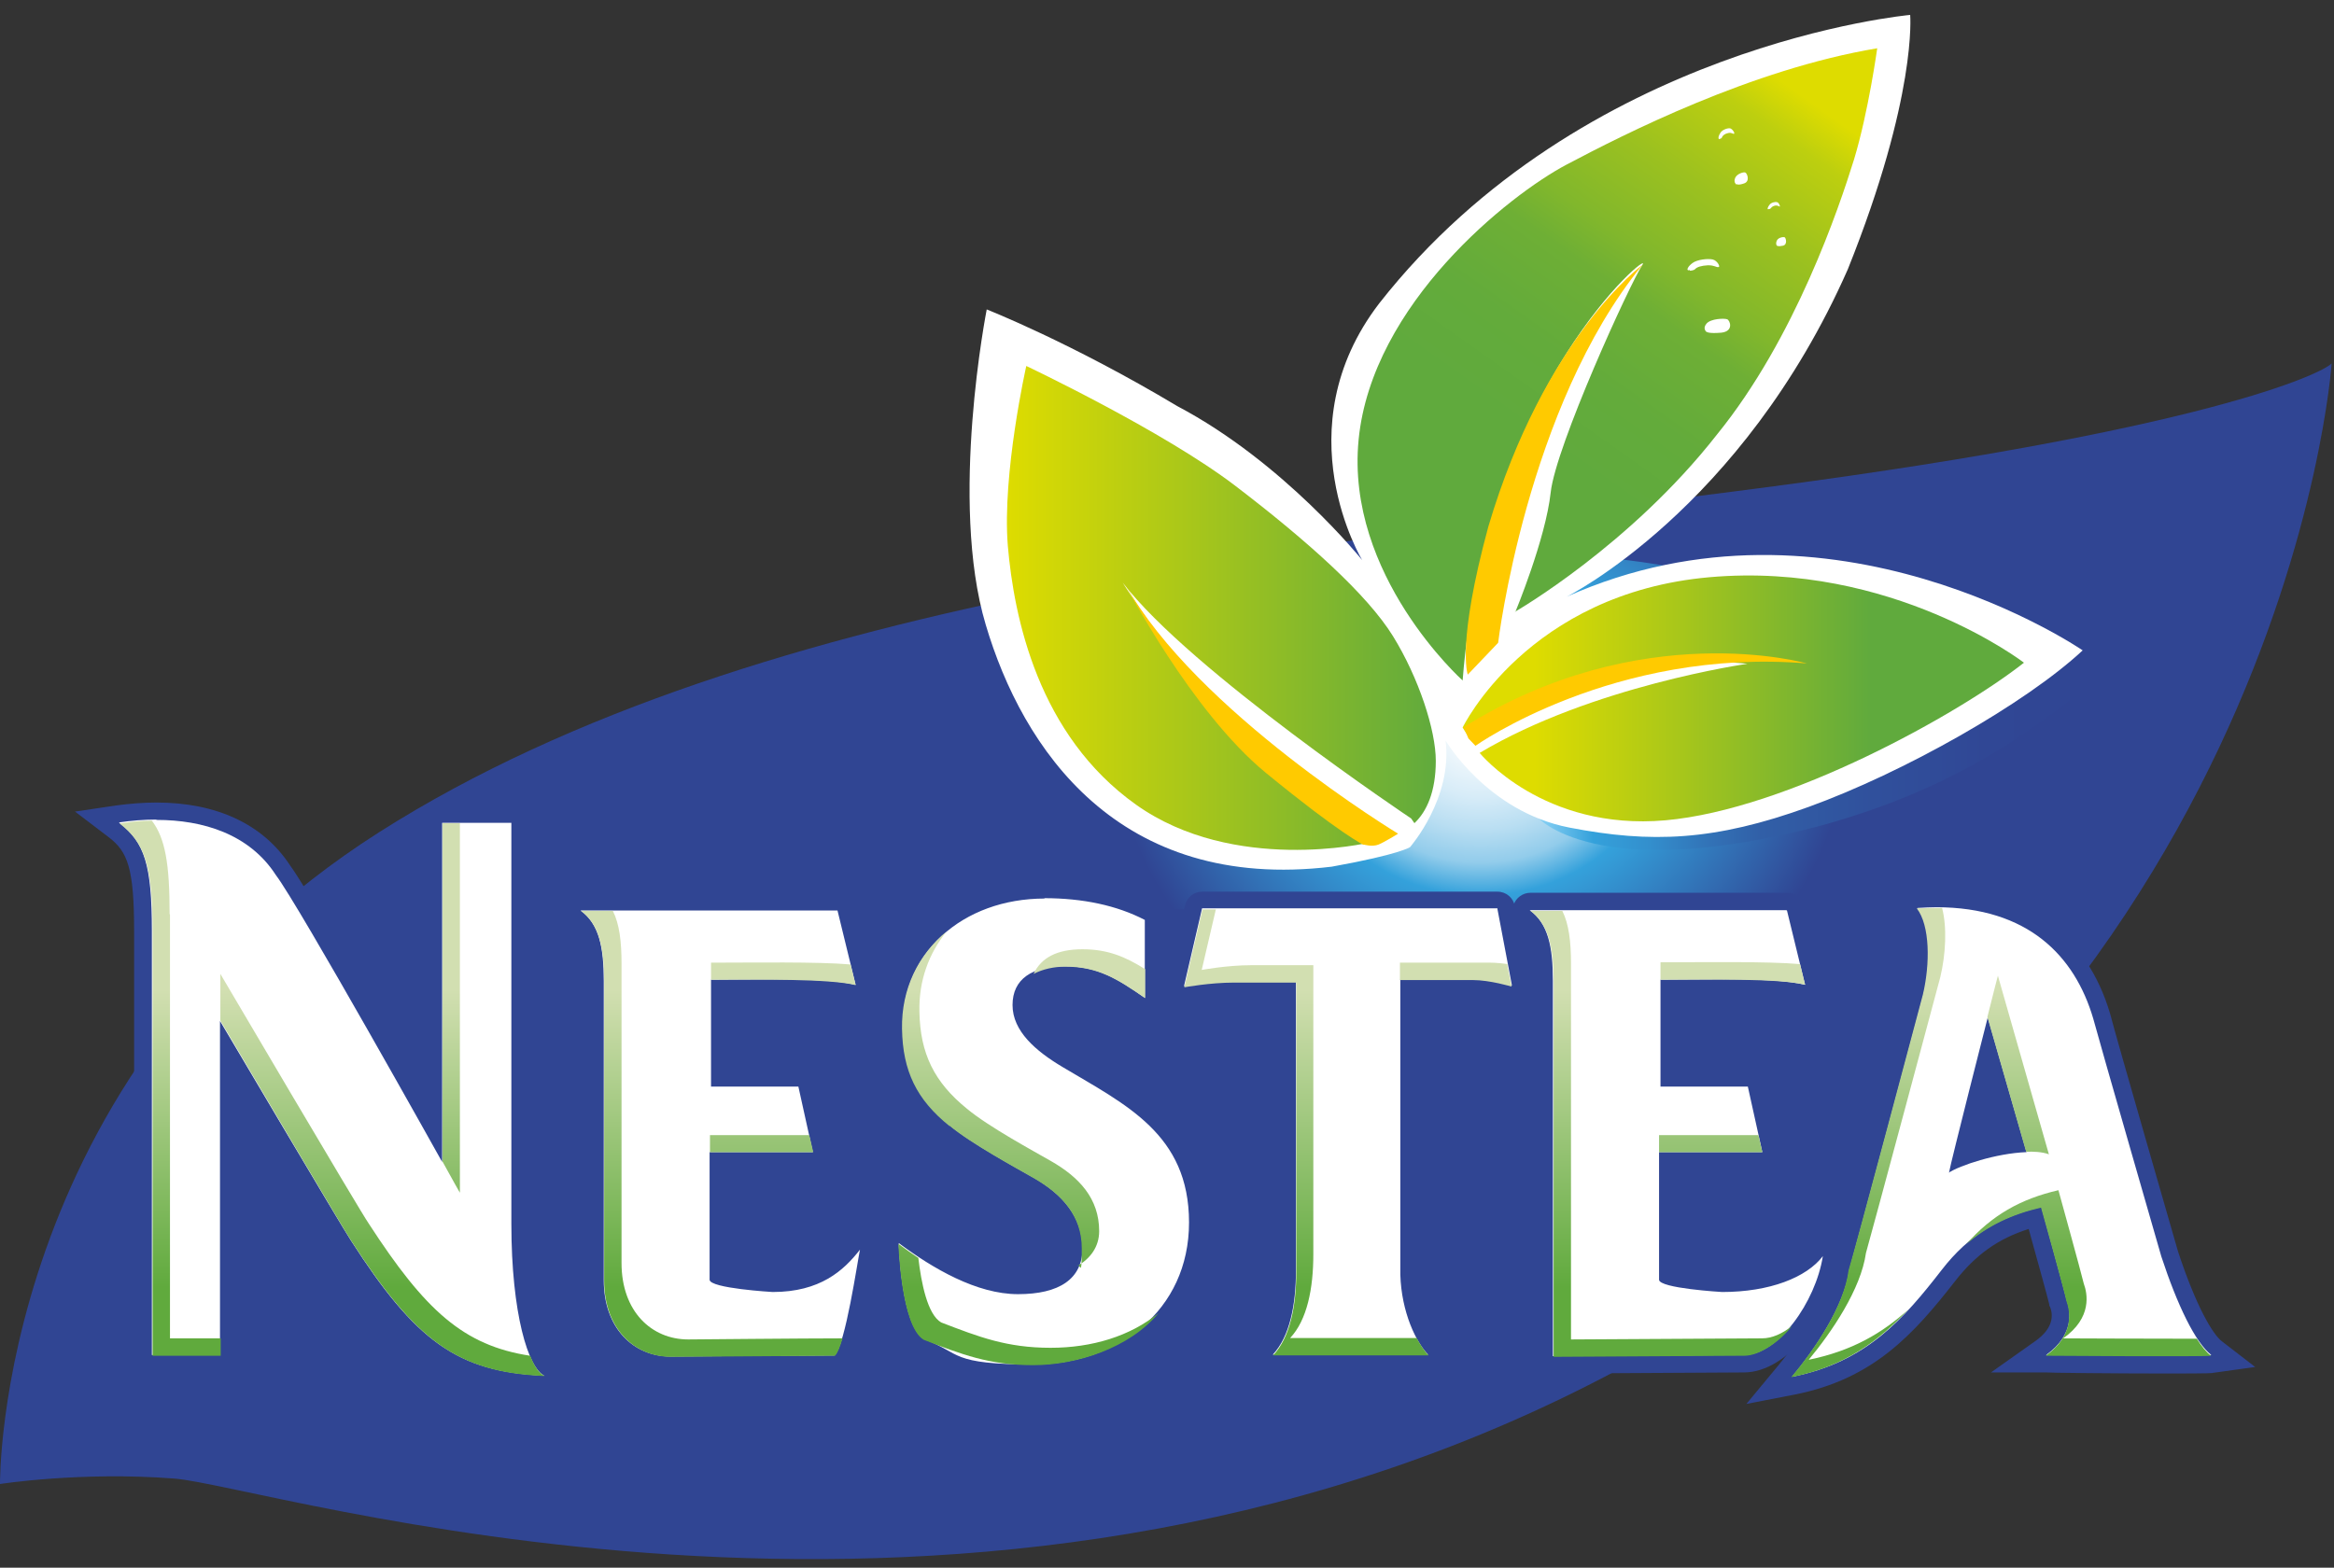
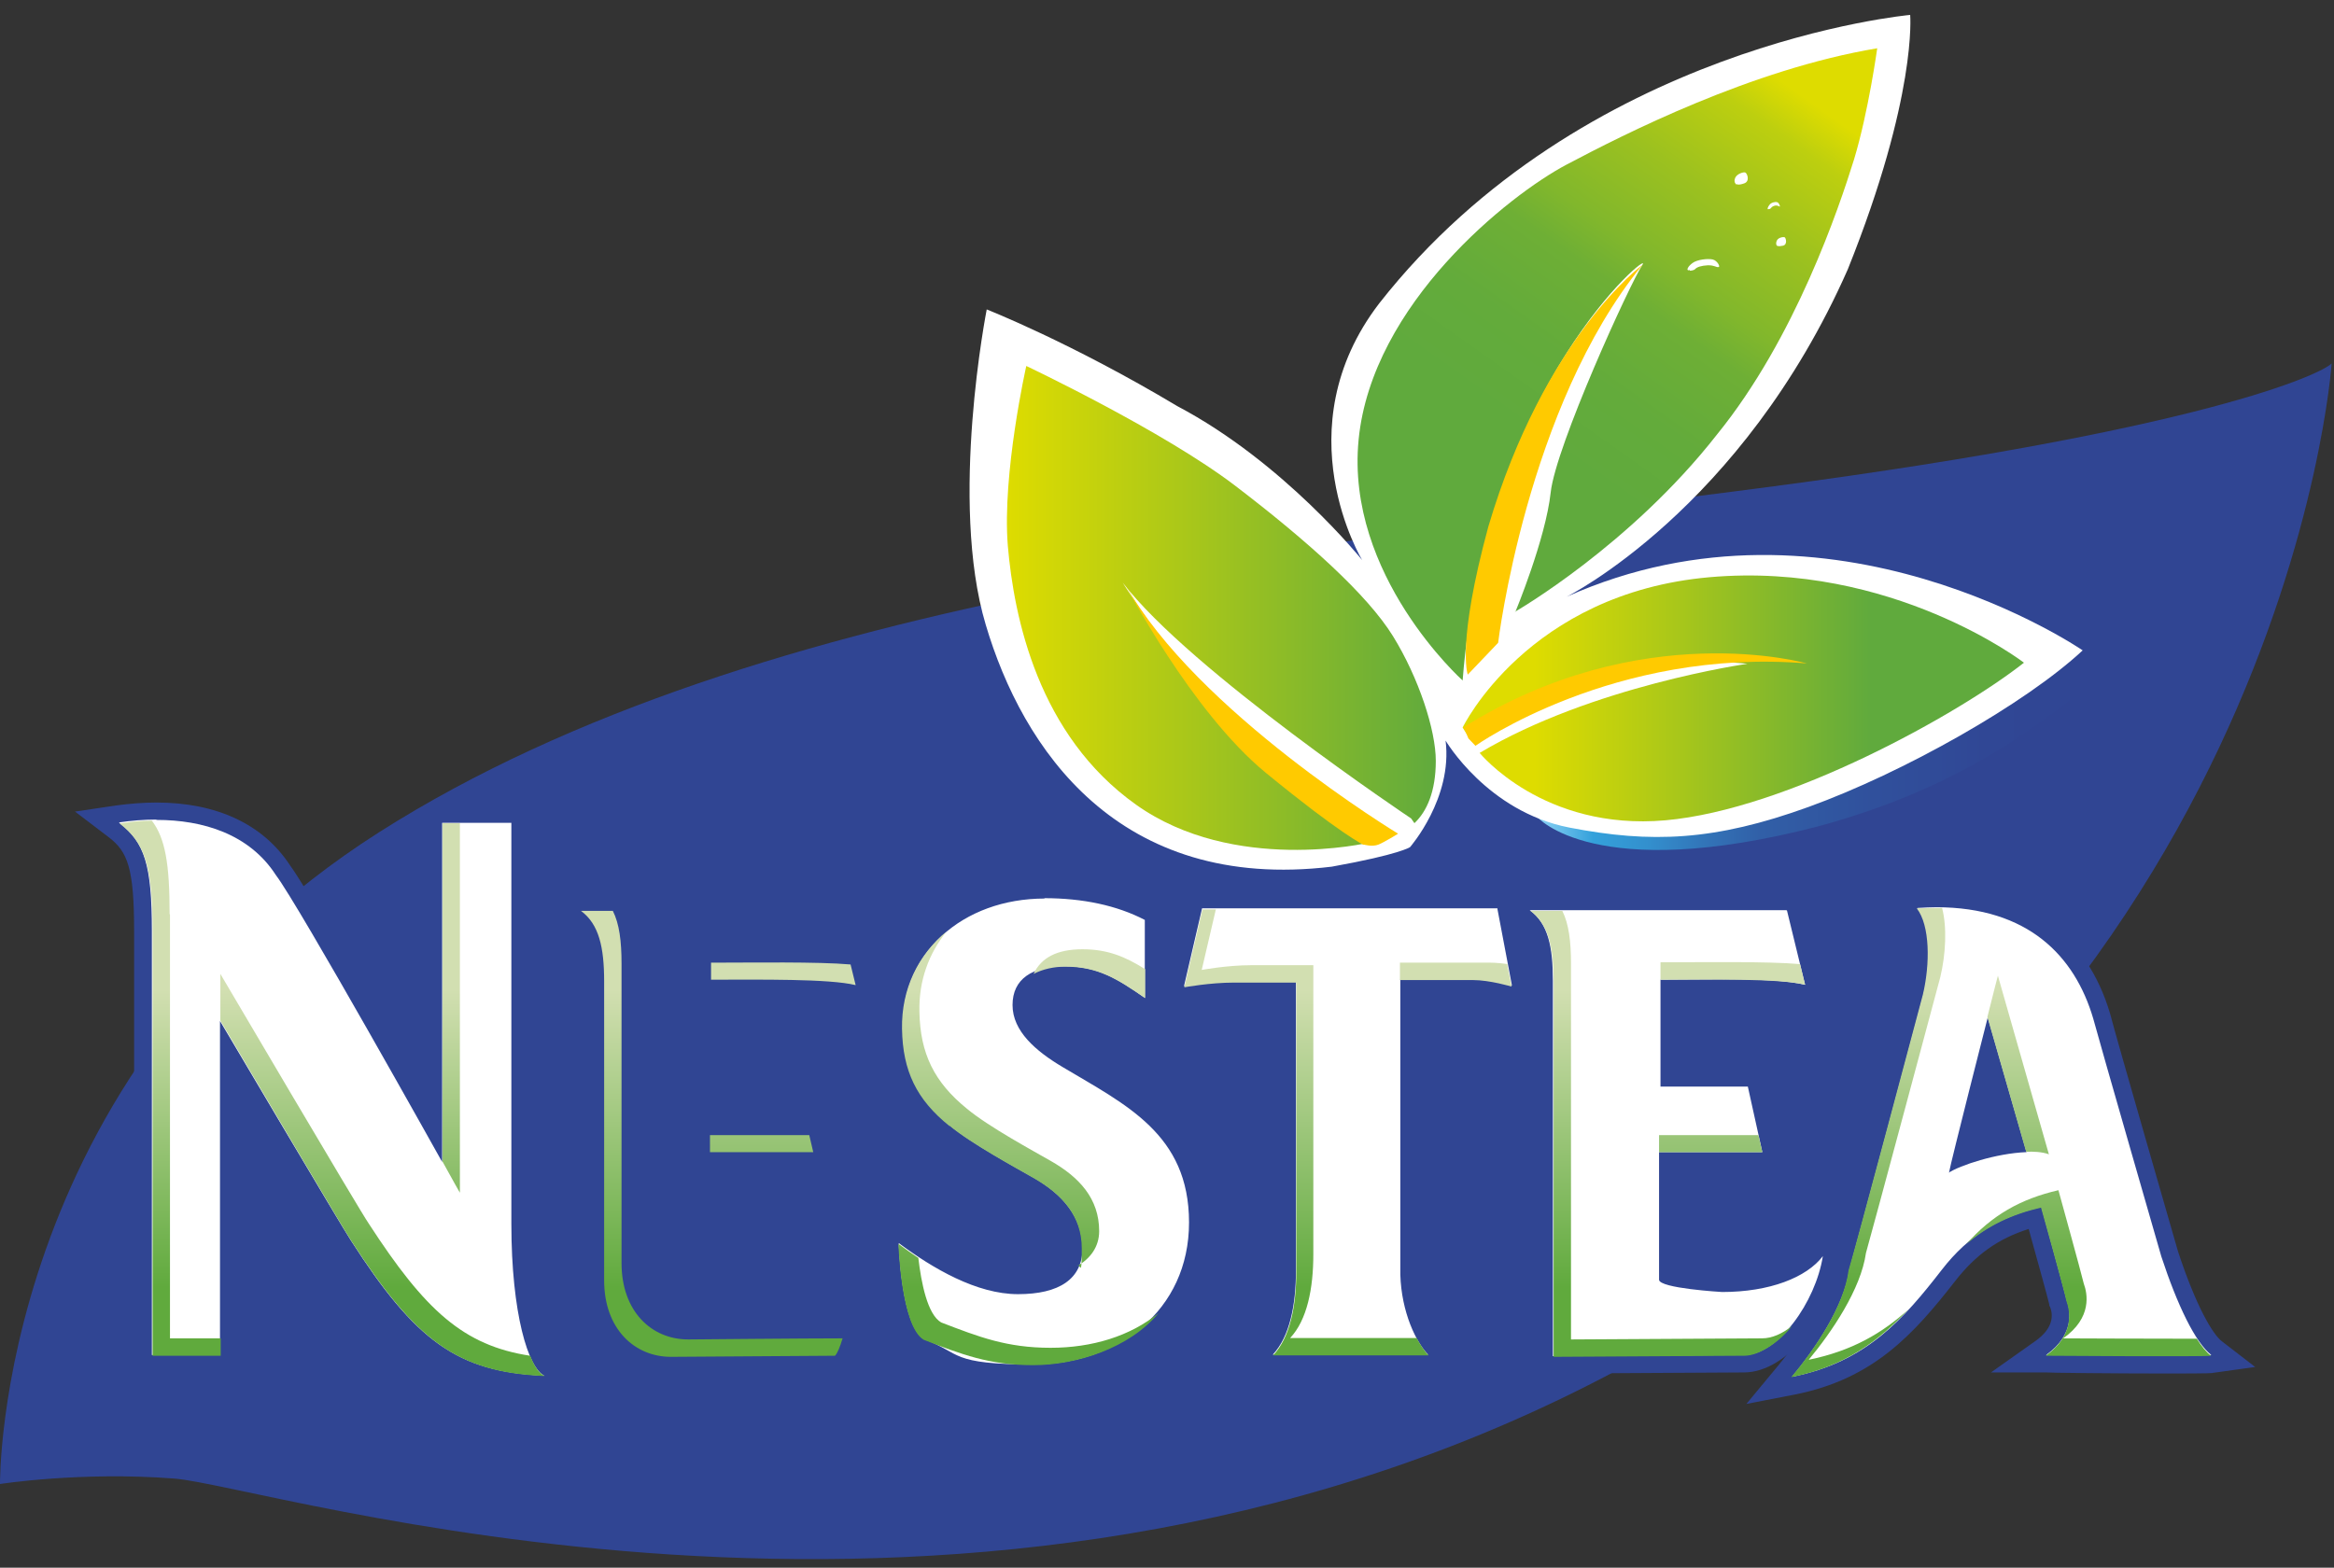
<svg xmlns="http://www.w3.org/2000/svg" width="128" height="86" viewBox="0 0 128 86" fill="none">
  <rect x="0" y="0" width="128" height="86" fill="#333333" stroke="none" />
  <path fill-rule="evenodd" clip-rule="evenodd" d="M0 81.408C0 81.408 -0.238 59.05 20.788 45.655C41.815 32.279 73.733 29.795 97.284 26.675C120.835 23.555 127.275 20.534 127.871 19.938C127.871 19.938 125.347 57.261 86.115 76.48C51.613 93.373 14.687 81.508 9.56 81.11C4.432 80.713 0 81.408 0 81.408Z" fill="#304593" />
-   <path d="M106.049 41.163C106.486 47.96 95.555 54.201 81.643 55.115C67.711 56.029 56.065 51.239 55.628 44.443C55.191 37.645 66.121 31.405 80.033 30.491C93.965 29.577 105.612 34.366 106.049 41.163Z" fill="url(#paint0_radial_130_11389)" />
  <path fill-rule="evenodd" clip-rule="evenodd" d="M84.307 44.82C84.307 44.82 87.427 48.517 99.689 45.337C109.448 42.714 113.462 38.004 115.072 37.427C115.072 37.427 113.979 36.334 111.813 35.956C109.646 35.579 91.779 38.699 91.779 38.699L84.307 44.82Z" fill="url(#paint1_linear_130_11389)" />
  <path d="M54.117 16.956C54.117 16.956 52.031 27.489 54.058 34.267C56.065 41.044 61.312 48.954 73.037 47.543C76.794 46.867 77.33 46.469 77.33 46.469C77.33 46.469 79.675 43.786 79.278 40.626C79.278 40.626 81.564 44.522 86.055 45.396C90.547 46.271 94.044 46.132 99.192 44.263C104.359 42.395 111.057 38.619 114.217 35.678C114.217 35.678 100.464 26.218 85.916 32.736C85.916 32.736 95.515 27.966 101.338 14.77C105.154 5.25 104.757 0.818 104.757 0.818C104.757 0.818 86.79 2.428 75.641 16.638C70.335 23.554 74.707 30.729 74.707 30.729C74.707 30.729 70.414 25.363 64.571 22.282C58.728 18.785 54.117 16.976 54.117 16.976V16.956Z" fill="white" />
  <path d="M75.661 46.052C75.661 46.052 74.389 45.575 70.096 42.156C65.803 38.738 61.57 31.961 61.57 31.961C65.266 36.79 77.39 44.899 77.39 44.899L77.569 45.157C78.244 44.521 78.741 43.428 78.741 41.739C78.741 40.05 77.807 37.188 76.396 34.902C74.985 32.617 71.706 29.675 67.751 26.654C63.796 23.634 56.283 20.076 56.283 20.076C56.283 20.076 54.952 25.979 55.27 29.934C55.608 33.889 56.939 40.328 62.305 44.144C67.671 47.96 75.045 46.231 75.045 46.231C75.045 46.231 75.343 46.151 75.72 46.052H75.661Z" fill="url(#paint2_linear_130_11389)" />
  <path d="M74.786 46.33C74.786 46.33 75.263 46.469 75.601 46.33C75.939 46.191 76.674 45.734 76.674 45.734C76.674 45.734 65.604 39.036 61.709 32.06C61.709 32.06 65.326 39.036 69.42 42.395C73.514 45.754 74.786 46.35 74.786 46.35V46.33Z" fill="#FFCA00" />
  <path d="M83.094 33.593C83.094 33.593 84.764 29.578 85.042 27.014C85.32 24.47 89.394 15.547 90.07 14.533C90.746 13.52 81.484 21.032 80.213 37.329C80.213 37.329 73.773 31.565 74.509 24.113C75.244 16.66 82.757 10.697 85.916 9.028C89.076 7.359 96.052 3.801 102.949 2.648C102.949 2.648 102.472 6.126 101.677 8.75C100.862 11.373 98.457 18.548 94.164 23.834C89.394 29.936 83.094 33.553 83.094 33.553V33.593Z" fill="url(#paint3_linear_130_11389)" />
  <path d="M80.491 37.011L82.16 35.262C82.16 35.262 83.711 22.324 90.07 14.533C90.07 14.533 84.704 18.488 81.624 28.882C79.875 35.322 80.491 36.991 80.491 36.991V37.011Z" fill="#FFCA00" />
  <path d="M80.55 40.428C80.55 40.428 87.585 35.539 95.833 36.413C95.833 36.413 87.307 37.626 81.146 41.303C81.146 41.303 84.624 45.595 91.341 44.999C98.039 44.403 107.44 39.156 110.997 36.354C110.997 36.354 103.763 30.789 93.766 31.663C83.769 32.538 80.212 39.911 80.212 39.911L80.55 40.448V40.428Z" fill="url(#paint4_linear_130_11389)" />
  <path d="M80.927 40.905C80.927 40.905 88.519 35.519 99.092 36.394C99.092 36.394 90.01 33.79 80.272 39.892L80.53 40.508L80.927 40.925V40.905Z" fill="#FFCA00" />
  <path d="M85.777 49.888H62.842V55.313H85.777V49.888Z" fill="#304593" />
  <path d="M102.69 65.906H99.471V69.126H102.69V65.906Z" fill="#304593" />
  <path fill-rule="evenodd" clip-rule="evenodd" d="M29.852 75.943C25.023 75.744 22.558 74.035 18.861 68.331C18.504 67.814 14.41 60.918 12.561 57.778V74.83H7.851V51.08C7.851 47.364 7.374 46.39 6.241 45.535L5.327 44.84L6.46 44.681C7.175 44.581 7.891 44.522 8.587 44.522C10.793 44.522 13.794 45.078 15.543 47.761C16.556 49.093 21.684 58.155 23.79 61.911V44.681H28.56V67.158C28.56 72.246 29.554 74.81 30.07 75.048L29.852 75.963V75.943Z" fill="white" />
  <path d="M8.587 44.978C11.131 44.978 13.675 45.754 15.126 47.999C16.398 49.669 24.248 63.74 24.248 63.74V45.137H28.044V67.138C28.044 72.067 28.978 75.068 29.852 75.465C25.063 75.267 22.777 73.538 19.259 68.072C18.802 67.397 12.065 56.009 12.065 56.009V74.333H8.329V51.06C8.329 47.463 7.931 46.191 6.52 45.117C7.196 45.018 7.891 44.959 8.567 44.959M8.587 44.024C7.871 44.024 7.136 44.084 6.381 44.183L4.115 44.521L5.944 45.913C6.997 46.707 7.355 47.602 7.355 51.08V75.306H13.019V59.546C15.066 63.004 18.127 68.172 18.464 68.629C22.241 74.472 24.784 76.221 29.813 76.439L30.25 74.591C30.29 74.591 30.29 74.611 30.29 74.611C29.892 74.273 28.998 71.928 28.998 67.138V44.183H23.274V60.063C20.869 55.81 16.855 48.755 15.901 47.463C14.43 45.217 11.886 44.024 8.567 44.024H8.587Z" fill="#304593" />
-   <path fill-rule="evenodd" clip-rule="evenodd" d="M36.808 74.891C34.364 74.891 32.655 72.963 32.655 70.201V53.805C32.655 51.857 32.357 50.883 31.581 50.327C31.422 50.207 31.343 49.989 31.403 49.79C31.462 49.591 31.661 49.452 31.86 49.452H45.931C46.149 49.452 46.348 49.611 46.408 49.83L47.401 53.904C47.441 54.063 47.401 54.242 47.282 54.361C47.183 54.46 47.063 54.5 46.944 54.5C46.825 54.5 46.865 54.5 46.825 54.5C45.831 54.262 44.102 54.222 42.552 54.222C41.002 54.222 41.36 54.222 40.763 54.222C40.326 54.222 39.909 54.222 39.491 54.222V59.131H43.804C44.023 59.131 44.221 59.29 44.281 59.508L45.076 63.106C45.116 63.245 45.076 63.404 44.977 63.523C44.877 63.642 44.738 63.702 44.599 63.702H39.412V70.002C39.869 70.161 41.26 70.34 42.413 70.4C44.818 70.4 45.99 69.306 46.805 68.253C46.904 68.134 47.044 68.074 47.183 68.074C47.322 68.074 47.322 68.074 47.382 68.114C47.58 68.213 47.7 68.432 47.66 68.651C47.64 68.77 47.6 68.989 47.56 69.267C46.964 72.784 46.587 74.255 46.129 74.692C46.03 74.792 45.911 74.832 45.791 74.832C45.056 74.832 36.788 74.891 36.788 74.891H36.808Z" fill="white" />
  <path d="M45.93 49.949L46.924 54.023C45.95 53.784 44.32 53.724 42.552 53.724C40.783 53.724 40.147 53.744 38.994 53.744V59.607H43.784L44.579 63.205H38.915V70.2C38.915 70.677 42.373 70.876 42.373 70.876C44.976 70.876 46.268 69.703 47.162 68.551C47.023 69.207 46.367 73.758 45.771 74.354C45.036 74.354 36.768 74.414 36.768 74.414C34.761 74.414 33.111 72.883 33.111 70.22V53.824C33.111 51.956 32.853 50.684 31.839 49.949H45.91M45.93 48.975H31.859C31.442 48.975 31.064 49.253 30.945 49.63C30.806 50.028 30.945 50.465 31.283 50.704C31.899 51.161 32.157 52.055 32.157 53.784V70.18C32.157 73.181 34.105 75.348 36.788 75.348C39.471 75.348 45.076 75.288 45.791 75.288C46.507 75.288 46.288 75.189 46.467 75.01C47.003 74.473 47.401 73.042 48.017 69.326C48.057 69.048 48.096 68.829 48.116 68.71C48.196 68.272 47.977 67.835 47.58 67.636C47.461 67.577 47.321 67.557 47.182 67.557C46.884 67.557 46.606 67.696 46.427 67.935C45.652 68.948 44.618 69.882 42.413 69.902C41.459 69.843 40.445 69.723 39.889 69.604V64.159H44.579C44.877 64.159 45.155 64.019 45.334 63.801C45.513 63.582 45.592 63.264 45.533 62.986L44.738 59.389C44.638 58.952 44.241 58.633 43.804 58.633H39.968V54.698C40.226 54.698 40.505 54.698 40.763 54.698C41.359 54.698 41.955 54.698 42.552 54.698C43.983 54.698 45.751 54.738 46.705 54.957C46.785 54.957 46.864 54.977 46.944 54.977C47.202 54.977 47.441 54.877 47.62 54.698C47.858 54.46 47.957 54.122 47.878 53.784L46.884 49.71C46.785 49.273 46.387 48.975 45.95 48.975H45.93Z" fill="#304593" />
  <path fill-rule="evenodd" clip-rule="evenodd" d="M56.662 75.347C54.178 75.347 52.568 74.73 50.541 73.935C50.521 73.935 50.461 73.896 50.422 73.896C48.991 73.061 48.812 69.026 48.792 68.232C48.792 68.053 48.891 67.874 49.05 67.794C49.13 67.755 49.19 67.735 49.269 67.735C49.349 67.735 49.468 67.774 49.567 67.834C51.952 69.623 54.059 70.537 55.808 70.537C57.556 70.537 58.848 69.901 58.848 68.49C58.848 67.079 58.093 66.006 56.424 65.052L55.947 64.773C54.774 64.118 52.827 63.025 51.753 62.13C49.865 60.58 49.031 58.891 48.971 56.426C48.931 54.459 49.647 52.61 50.998 51.239C52.528 49.669 54.754 48.815 57.239 48.815C59.723 48.815 61.392 49.232 63.002 50.066C63.161 50.146 63.26 50.305 63.26 50.504V54.777C63.26 54.956 63.161 55.115 63.002 55.214C62.923 55.254 62.863 55.274 62.783 55.274C62.704 55.274 62.585 55.234 62.505 55.194C61.035 54.181 60.041 53.544 58.371 53.544C56.702 53.544 55.986 54.061 55.986 55.194C55.986 56.327 57.06 57.34 58.491 58.175L59.325 58.672C62.585 60.58 65.665 62.389 65.665 67.119C65.665 71.849 61.134 75.406 56.642 75.406L56.662 75.347Z" fill="white" />
  <path d="M57.258 49.271C59.385 49.271 61.253 49.669 62.783 50.464V54.737C61.253 53.663 60.18 53.008 58.391 53.008C56.602 53.008 55.529 53.703 55.529 55.134C55.529 56.565 56.801 57.658 58.272 58.533C61.73 60.6 65.208 62.209 65.208 67.059C65.208 71.908 61.273 74.849 56.682 74.849C52.091 74.849 52.747 74.253 50.68 73.458C49.408 72.723 49.289 68.192 49.289 68.192C51.157 69.583 53.562 70.994 55.827 70.994C58.093 70.994 59.365 70.159 59.365 68.47C59.365 66.781 58.272 65.509 56.702 64.614C55.768 64.078 53.303 62.746 52.111 61.752C50.322 60.301 49.547 58.731 49.507 56.426C49.428 52.312 52.767 49.291 57.298 49.291M57.258 48.317C54.635 48.317 52.29 49.232 50.66 50.901C49.229 52.372 48.454 54.339 48.494 56.446C48.533 59.05 49.428 60.858 51.455 62.508C52.548 63.422 54.516 64.535 55.708 65.191C55.887 65.29 56.066 65.389 56.185 65.469C57.696 66.323 58.371 67.257 58.371 68.49C58.371 69.722 56.841 70.06 55.807 70.06C54.158 70.06 52.17 69.185 49.845 67.456C49.666 67.337 49.468 67.257 49.269 67.257C49.07 67.257 48.971 67.297 48.832 67.357C48.494 67.536 48.295 67.874 48.315 68.251C48.355 69.781 48.633 73.418 50.203 74.333C50.243 74.353 50.282 74.373 50.342 74.392H50.402C52.488 75.227 54.138 75.863 56.702 75.863C62.386 75.863 66.202 72.345 66.202 67.099C66.202 61.852 62.863 60.123 59.623 58.235C59.345 58.076 59.067 57.917 58.788 57.738C57.218 56.804 56.523 56.207 56.523 55.174C56.523 54.141 57.775 54.001 58.431 54.001C59.961 54.001 60.836 54.558 62.286 55.572C62.445 55.691 62.644 55.75 62.843 55.75C63.042 55.75 63.141 55.711 63.3 55.631C63.618 55.472 63.817 55.134 63.817 54.776V50.504C63.817 50.146 63.618 49.808 63.3 49.649C61.631 48.775 59.623 48.337 57.318 48.337L57.258 48.317Z" fill="#304593" />
  <path fill-rule="evenodd" clip-rule="evenodd" d="M78.327 74.83H69.8C69.602 74.83 69.443 74.711 69.363 74.532C69.284 74.353 69.323 74.154 69.443 74.015C70.178 73.22 70.576 71.749 70.576 69.742V54.359H67.654C66.382 54.359 65.031 54.618 65.011 54.618C64.971 54.618 64.951 54.618 64.912 54.618C64.772 54.618 64.653 54.558 64.574 54.459C64.454 54.34 64.415 54.181 64.454 54.022L65.448 49.749C65.508 49.53 65.687 49.371 65.925 49.371H82.123C82.361 49.371 82.56 49.53 82.6 49.769L83.394 53.962C83.434 54.121 83.375 54.3 83.255 54.399C83.156 54.479 83.057 54.519 82.918 54.519C82.778 54.519 82.838 54.519 82.798 54.519C82.798 54.519 81.645 54.2 80.791 54.2H77.273V69.921C77.333 71.948 78.148 73.459 78.664 73.975C78.803 74.115 78.843 74.313 78.764 74.492C78.684 74.671 78.505 74.79 78.327 74.79V74.83Z" fill="white" />
  <path d="M82.122 49.868L82.917 54.062C82.917 54.062 81.724 53.724 80.79 53.724H76.796V69.921C76.855 71.988 77.67 73.657 78.326 74.313H69.8C70.734 73.32 71.072 71.571 71.072 69.703V53.843H67.673C66.342 53.843 64.931 54.101 64.931 54.101L65.924 49.828H82.122M82.122 48.914H65.924C65.467 48.914 65.09 49.232 64.99 49.669L63.997 53.942C63.917 54.26 63.997 54.598 64.235 54.837C64.414 55.035 64.672 55.135 64.931 55.135C65.189 55.135 65.05 55.135 65.11 55.135C65.11 55.135 66.441 54.876 67.653 54.876H70.078V69.782C70.078 71.65 69.72 73.022 69.064 73.717C68.806 73.995 68.727 74.413 68.886 74.751C69.045 75.108 69.382 75.327 69.78 75.327H78.306C78.704 75.327 79.041 75.088 79.2 74.731C79.359 74.373 79.26 73.956 79.002 73.677C78.544 73.22 77.809 71.809 77.75 69.921V54.717H80.79C81.446 54.717 82.36 54.936 82.659 55.015C82.738 55.035 82.837 55.055 82.917 55.055C83.155 55.055 83.394 54.956 83.573 54.797C83.811 54.578 83.93 54.24 83.871 53.903L83.076 49.709C82.996 49.252 82.599 48.914 82.122 48.914Z" fill="#304593" />
  <path fill-rule="evenodd" clip-rule="evenodd" d="M97.027 76.281L97.881 75.247C98.696 74.254 100.624 71.73 100.902 69.623C101.18 68.709 104.937 54.578 104.976 54.439C105.394 52.69 105.294 50.842 104.738 50.126L104.181 49.411L105.096 49.351C105.473 49.331 105.851 49.312 106.189 49.312C110.819 49.312 114.039 51.597 115.251 55.771C115.589 57.023 118.948 68.709 118.988 68.828C119.842 71.471 120.816 73.399 121.551 73.975L122.466 74.671L121.333 74.83C121.253 74.83 121.094 74.87 118.709 74.87C116.325 74.87 112.191 74.85 112.191 74.85H110.7L111.912 73.975C113.204 73.061 113.065 72.067 112.866 71.531C112.747 71.054 112.032 68.45 111.575 66.821C109.547 67.377 108.117 68.351 106.825 70.001C104.639 72.823 102.492 75.228 98.338 76.042L97.007 76.301L97.027 76.281ZM109.031 57.659C108.514 59.686 107.898 62.15 107.56 63.482C108.355 63.184 109.448 62.886 110.501 62.766L109.031 57.639V57.659Z" fill="white" />
  <path d="M106.188 49.768C111.217 49.768 113.78 52.432 114.794 55.87C115.132 57.142 118.53 68.927 118.53 68.927C119.405 71.59 120.399 73.657 121.273 74.333C121.114 74.353 120.061 74.353 118.709 74.353C116.026 74.353 112.21 74.333 112.21 74.333C113.8 73.2 113.542 71.868 113.343 71.332C113.204 70.736 111.952 66.204 111.952 66.204C109.686 66.741 107.977 67.735 106.487 69.662C104.42 72.326 102.353 74.73 98.279 75.525C99.55 73.995 101.14 71.65 101.419 69.662C101.677 68.788 105.493 54.538 105.493 54.538C105.89 52.869 105.89 50.742 105.155 49.808C105.513 49.788 105.871 49.768 106.228 49.768M106.864 64.336C107.46 63.939 109.468 63.263 111.137 63.203L109.011 55.81C109.011 55.81 107.003 63.68 106.884 64.336M106.188 48.815C105.831 48.815 105.433 48.815 105.056 48.854L103.227 48.973L104.36 50.404C104.758 50.921 104.936 52.551 104.519 54.32C103.207 59.228 100.683 68.728 100.465 69.384V69.464C100.445 69.464 100.425 69.543 100.425 69.543C100.246 70.934 99.173 72.902 97.504 74.929L95.774 77.016L98.438 76.499C102.75 75.645 104.956 73.18 107.222 70.279C108.335 68.848 109.567 67.953 111.256 67.417C111.733 69.146 112.31 71.213 112.389 71.57V71.63L112.429 71.69C112.608 72.167 112.608 72.862 111.634 73.558L109.19 75.287H112.191C112.191 75.307 116.026 75.347 118.709 75.347C121.392 75.347 121.293 75.327 121.392 75.307L123.678 74.989L121.849 73.578C121.353 73.2 120.438 71.67 119.445 68.649C119.425 68.569 116.046 56.883 115.728 55.631C114.436 51.219 111.058 48.815 106.188 48.815ZM108.236 62.746C108.454 61.832 108.752 60.679 109.05 59.507L109.885 62.369C109.309 62.468 108.752 62.587 108.255 62.746H108.236Z" fill="#304593" />
  <path fill-rule="evenodd" clip-rule="evenodd" d="M85.202 74.891C85.082 74.891 84.943 74.831 84.864 74.752C84.784 74.652 84.725 74.533 84.725 74.414V53.824C84.725 51.877 84.427 50.903 83.651 50.346C83.473 50.227 83.413 50.008 83.473 49.809C83.532 49.611 83.731 49.472 83.93 49.472H98.001C98.219 49.472 98.418 49.631 98.478 49.849L99.471 53.923C99.511 54.083 99.471 54.261 99.352 54.381C99.253 54.48 99.133 54.52 99.014 54.52C98.895 54.52 98.935 54.52 98.895 54.52C97.901 54.281 96.112 54.242 94.642 54.242C93.171 54.242 93.449 54.242 92.833 54.242C92.396 54.242 91.979 54.242 91.541 54.242V59.15H95.854C96.073 59.15 96.272 59.309 96.331 59.528L97.126 63.125C97.166 63.264 97.126 63.423 97.027 63.543C96.927 63.662 96.788 63.721 96.649 63.721H91.462V70.022C91.919 70.181 93.31 70.359 94.463 70.419C96.768 70.419 98.736 69.743 99.591 68.63C99.69 68.511 99.829 68.451 99.968 68.451C100.107 68.451 100.087 68.451 100.167 68.491C100.366 68.571 100.485 68.789 100.445 69.008C100.028 71.711 97.822 74.851 95.636 74.851C93.449 74.851 85.182 74.911 85.182 74.911L85.202 74.891Z" fill="white" />
  <path d="M98.001 49.949L98.994 54.023C98.02 53.784 96.391 53.724 94.622 53.724C92.853 53.724 92.217 53.744 91.064 53.744V59.607H95.854L96.649 63.205H90.985V70.2C90.985 70.677 94.443 70.876 94.443 70.876C97.047 70.876 99.074 70.081 99.968 68.908C99.571 71.433 97.504 74.334 95.635 74.334C93.767 74.334 85.162 74.394 85.162 74.394V53.804C85.162 51.936 84.903 50.664 83.89 49.929H97.961M98.001 48.975H83.93C83.512 48.975 83.135 49.253 83.015 49.63C82.876 50.028 83.015 50.465 83.353 50.704C83.969 51.161 84.228 52.055 84.228 53.784V74.374C84.228 74.632 84.327 74.871 84.506 75.069C84.685 75.248 84.923 75.348 85.182 75.348C85.281 75.348 94.92 75.288 95.635 75.288C98.1 75.288 100.465 71.989 100.922 69.048C100.982 68.61 100.763 68.193 100.346 68.014C100.226 67.954 100.087 67.935 99.968 67.935C99.67 67.935 99.392 68.074 99.213 68.312C98.478 69.266 96.609 69.902 94.483 69.902C93.529 69.843 92.515 69.723 91.959 69.604V64.159H96.649C96.947 64.159 97.225 64.019 97.404 63.801C97.583 63.582 97.663 63.264 97.603 62.986L96.808 59.389C96.709 58.952 96.311 58.633 95.874 58.633H92.038V54.698C92.297 54.698 92.575 54.698 92.833 54.698C93.43 54.698 94.026 54.698 94.622 54.698C96.053 54.698 97.822 54.738 98.776 54.957C98.855 54.957 98.935 54.977 99.014 54.977C99.272 54.977 99.511 54.877 99.69 54.698C99.928 54.46 100.028 54.122 99.948 53.784L98.954 49.71C98.855 49.273 98.458 48.975 98.02 48.975H98.001Z" fill="#304593" />
  <path fill-rule="evenodd" clip-rule="evenodd" d="M25.221 45.158H24.267V63.72C24.844 64.773 25.221 65.429 25.221 65.429V45.178V45.158ZM9.302 50.146C9.302 47.384 9.064 45.992 8.328 45.019C7.732 45.019 7.136 45.078 6.56 45.178C7.951 46.251 8.368 47.503 8.368 51.1V74.373H12.104V73.419H9.322V50.166L9.302 50.146ZM29.077 74.373C25.42 73.816 23.314 71.888 20.233 67.138C19.756 66.463 12.085 53.425 12.085 53.425V55.989C13.953 59.149 18.921 67.576 19.279 68.093C22.817 73.558 25.082 75.287 29.872 75.486C29.594 75.367 29.316 74.989 29.077 74.373Z" fill="url(#paint5_linear_130_11389)" />
  <path fill-rule="evenodd" clip-rule="evenodd" d="M38.995 52.789V53.743C41.639 53.743 45.474 53.683 46.925 54.041L46.647 52.908C44.838 52.749 41.261 52.809 38.995 52.809V52.789ZM44.381 62.269H38.936V63.203H44.6L44.381 62.269ZM34.086 69.265V52.868C34.086 51.636 33.967 50.682 33.609 49.967H31.86C32.854 50.702 33.132 51.974 33.132 53.842V70.239C33.132 72.902 34.802 74.432 36.789 74.432C36.789 74.432 45.057 74.372 45.792 74.372C45.931 74.233 46.07 73.876 46.209 73.418C44.202 73.418 37.743 73.478 37.743 73.478C35.736 73.478 34.086 71.948 34.086 69.284V69.265Z" fill="url(#paint6_linear_130_11389)" />
  <path fill-rule="evenodd" clip-rule="evenodd" d="M62.804 54.757V53.167C61.731 52.492 60.757 52.074 59.366 52.074C57.974 52.074 57.1 52.532 56.683 53.426C57.179 53.167 57.796 53.028 58.412 53.028C60.22 53.028 61.273 53.704 62.804 54.757ZM52.072 61.753C53.264 62.747 55.729 64.078 56.663 64.615C58.233 65.509 59.326 66.682 59.326 68.49C59.326 70.299 59.227 69.166 59.068 69.464C59.783 69.047 60.28 68.411 60.28 67.537C60.28 65.748 59.187 64.575 57.617 63.681C56.683 63.144 54.218 61.813 53.026 60.819C51.237 59.368 50.462 57.798 50.422 55.493C50.383 53.803 50.939 52.293 51.913 51.101C50.363 52.373 49.428 54.241 49.468 56.447C49.508 58.752 50.263 60.322 52.072 61.773V61.753ZM57.617 73.936C55.212 73.936 53.682 73.34 51.615 72.545C50.859 72.108 50.522 70.359 50.363 69.007C49.985 68.749 49.607 68.49 49.27 68.232C49.27 68.232 49.409 72.763 50.661 73.499C52.728 74.294 54.258 74.89 56.663 74.89C59.068 74.89 61.969 73.936 63.539 72.028C61.989 73.3 59.882 73.936 57.617 73.936Z" fill="url(#paint7_linear_130_11389)" />
  <path fill-rule="evenodd" clip-rule="evenodd" d="M70.754 73.399C71.688 72.405 72.025 70.676 72.025 68.808V52.948H68.627C67.295 52.948 65.904 53.207 65.904 53.207L66.679 49.888H65.944L64.95 54.161C64.95 54.161 66.341 53.902 67.693 53.902H71.091V69.762C71.091 71.63 70.754 73.359 69.819 74.353H78.345C78.127 74.134 77.908 73.796 77.69 73.399H70.773H70.754ZM82.698 52.889C82.38 52.849 82.062 52.809 81.744 52.809C80.949 52.809 76.775 52.809 76.775 52.809V53.763H80.77C81.704 53.763 82.897 54.121 82.897 54.121L82.658 52.909L82.698 52.889Z" fill="url(#paint8_linear_130_11389)" />
  <path fill-rule="evenodd" clip-rule="evenodd" d="M112.37 63.343L109.568 53.525C109.568 53.525 109.309 54.499 108.991 55.791L111.118 63.184C111.495 63.164 111.992 63.184 112.37 63.323V63.343ZM120.478 73.439C117.835 73.439 113.145 73.419 113.145 73.419C114.755 72.286 114.476 70.955 114.278 70.418C114.139 69.822 112.887 65.291 112.887 65.291C110.82 65.768 109.23 66.662 107.839 68.252C109.011 67.238 110.323 66.622 111.933 66.245C111.933 66.245 113.205 70.776 113.324 71.372C113.523 71.909 113.781 73.24 112.191 74.373C112.191 74.373 120.796 74.433 121.254 74.373C120.995 74.174 120.737 73.856 120.478 73.439ZM105.116 49.828C105.851 50.763 105.851 52.889 105.454 54.559C105.454 54.559 101.658 68.828 101.379 69.683C101.121 71.69 99.511 74.015 98.239 75.546C101.161 74.969 103.049 73.558 104.659 71.829C103.248 73.121 101.558 74.115 99.193 74.592C100.465 73.061 102.055 70.716 102.333 68.729C102.592 67.854 106.408 53.605 106.408 53.605C106.706 52.372 106.785 50.862 106.507 49.809C106.07 49.809 105.613 49.809 105.136 49.828H105.116Z" fill="url(#paint9_linear_130_11389)" />
  <path fill-rule="evenodd" clip-rule="evenodd" d="M98.994 54.021L98.716 52.888C96.907 52.729 93.35 52.789 91.064 52.789V53.743C93.708 53.743 97.543 53.663 98.994 54.021ZM96.45 62.269H90.985V63.203H96.649L96.431 62.269H96.45ZM86.156 73.458V52.868C86.156 51.636 86.036 50.682 85.679 49.967H83.93C84.923 50.702 85.202 51.974 85.202 53.842V74.432C85.202 74.432 94.94 74.372 95.675 74.372C96.411 74.372 97.504 73.716 98.279 72.743C97.742 73.16 97.186 73.418 96.629 73.418C96.073 73.418 86.156 73.478 86.156 73.478V73.458Z" fill="url(#paint10_linear_130_11389)" />
  <path d="M30.089 74.314C30.089 74.314 31.322 76.241 32.256 76.301C32.256 76.301 30.487 76.46 29.712 76.42C28.937 76.38 29.93 75.665 29.93 75.665L29.891 75.208L30.089 74.314Z" fill="#304593" />
  <path fill-rule="evenodd" clip-rule="evenodd" d="M107.956 62.925L108.97 59.209L110.083 62.349L107.956 62.925Z" fill="#304593" />
-   <path d="M93.608 18.209C93.608 18.209 93.708 18.309 94.403 18.249C95.099 18.17 94.88 17.573 94.721 17.514C94.562 17.454 93.827 17.474 93.588 17.752C93.35 18.03 93.588 18.209 93.588 18.209H93.608Z" fill="white" />
  <path d="M92.674 14.85C92.674 14.85 92.893 14.85 92.973 14.751C93.072 14.651 93.291 14.572 93.668 14.552C94.046 14.552 94.106 14.671 94.245 14.651C94.364 14.651 94.185 14.294 93.927 14.234C93.668 14.174 93.072 14.234 92.814 14.433C92.575 14.612 92.516 14.771 92.555 14.81C92.595 14.85 92.674 14.81 92.674 14.81V14.85Z" fill="white" />
  <path d="M95.237 10.1C95.237 10.1 95.317 10.179 95.654 10.06C95.992 9.941 95.814 9.503 95.714 9.464C95.635 9.424 95.257 9.523 95.158 9.762C95.058 10 95.217 10.119 95.217 10.119L95.237 10.1Z" fill="white" />
-   <path d="M94.303 7.615C94.303 7.615 94.422 7.615 94.442 7.516C94.482 7.436 94.581 7.337 94.78 7.297C94.979 7.257 95.019 7.357 95.098 7.337C95.158 7.317 95.019 7.078 94.879 7.039C94.74 7.019 94.442 7.118 94.343 7.297C94.243 7.456 94.224 7.575 94.263 7.615C94.303 7.655 94.323 7.615 94.323 7.615H94.303Z" fill="white" />
  <path d="M97.463 13.478C97.463 13.478 97.503 13.538 97.781 13.478C98.04 13.418 97.94 13.061 97.881 13.021C97.821 12.981 97.523 13.021 97.444 13.2C97.364 13.379 97.444 13.478 97.444 13.478H97.463Z" fill="white" />
  <path d="M97.006 11.471C97.006 11.471 97.085 11.471 97.125 11.411C97.165 11.352 97.245 11.292 97.384 11.272C97.523 11.272 97.562 11.332 97.602 11.332C97.642 11.332 97.562 11.113 97.463 11.093C97.364 11.054 97.125 11.113 97.046 11.232C96.946 11.352 96.927 11.451 96.946 11.471C96.966 11.491 96.986 11.471 96.986 11.471H97.006Z" fill="white" />
  <defs>
    <radialGradient id="paint0_radial_130_11389" cx="0" cy="0" r="1" gradientUnits="userSpaceOnUse" gradientTransform="translate(81.217 40.102) rotate(-0.2) scale(20.093 18.084)">
      <stop stop-color="#FAFCFE" />
      <stop offset="0.1" stop-color="#EDF6FB" />
      <stop offset="0.2" stop-color="#D7ECF8" />
      <stop offset="0.3" stop-color="#B9DEF2" />
      <stop offset="0.4" stop-color="#92CCEB" />
      <stop offset="0.5" stop-color="#34A1DB" />
      <stop offset="1" stop-color="#304593" />
    </radialGradient>
    <linearGradient id="paint1_linear_130_11389" x1="84.307" y1="41.283" x2="115.052" y2="41.283" gradientUnits="userSpaceOnUse">
      <stop stop-color="#8DD3F5" />
      <stop offset="0.1" stop-color="#34A1DB" />
      <stop offset="0.2" stop-color="#338FCD" />
      <stop offset="0.3" stop-color="#3274B8" />
      <stop offset="0.4" stop-color="#315FA7" />
      <stop offset="0.6" stop-color="#30509C" />
      <stop offset="0.8" stop-color="#304795" />
      <stop offset="1" stop-color="#304593" />
    </linearGradient>
    <linearGradient id="paint2_linear_130_11389" x1="55.21" y1="33.392" x2="78.741" y2="33.392" gradientUnits="userSpaceOnUse">
      <stop stop-color="#DEDC00" />
      <stop offset="1" stop-color="#60AA3D" />
    </linearGradient>
    <linearGradient id="paint3_linear_130_11389" x1="97.304" y1="4.159" x2="83.353" y2="23.814" gradientUnits="userSpaceOnUse">
      <stop stop-color="#DEDC00" />
      <stop offset="0.1" stop-color="#BDCF0F" />
      <stop offset="0.3" stop-color="#9CC11F" />
      <stop offset="0.5" stop-color="#81B72C" />
      <stop offset="0.6" stop-color="#6EAF35" />
      <stop offset="0.8" stop-color="#63AB3B" />
      <stop offset="1" stop-color="#60AA3D" />
    </linearGradient>
    <linearGradient id="paint4_linear_130_11389" x1="84.167" y1="38.301" x2="102.61" y2="38.301" gradientUnits="userSpaceOnUse">
      <stop stop-color="#DEDC00" />
      <stop offset="1" stop-color="#60AA3D" />
    </linearGradient>
    <linearGradient id="paint5_linear_130_11389" x1="18.206" y1="70.617" x2="18.206" y2="54.32" gradientUnits="userSpaceOnUse">
      <stop stop-color="#60AA3D" />
      <stop offset="1" stop-color="#D2DFB1" />
    </linearGradient>
    <linearGradient id="paint6_linear_130_11389" x1="39.413" y1="70.616" x2="39.413" y2="54.319" gradientUnits="userSpaceOnUse">
      <stop stop-color="#60AA3D" />
      <stop offset="1" stop-color="#D2DFB1" />
    </linearGradient>
    <linearGradient id="paint7_linear_130_11389" x1="56.404" y1="70.617" x2="56.404" y2="54.32" gradientUnits="userSpaceOnUse">
      <stop stop-color="#60AA3D" />
      <stop offset="1" stop-color="#D2DFB1" />
    </linearGradient>
    <linearGradient id="paint8_linear_130_11389" x1="73.933" y1="70.617" x2="73.933" y2="54.32" gradientUnits="userSpaceOnUse">
      <stop stop-color="#60AA3D" />
      <stop offset="1" stop-color="#D2DFB1" />
    </linearGradient>
    <linearGradient id="paint9_linear_130_11389" x1="109.766" y1="70.617" x2="109.766" y2="54.32" gradientUnits="userSpaceOnUse">
      <stop stop-color="#60AA3D" />
      <stop offset="1" stop-color="#D2DFB1" />
    </linearGradient>
    <linearGradient id="paint10_linear_130_11389" x1="91.462" y1="70.616" x2="91.462" y2="54.319" gradientUnits="userSpaceOnUse">
      <stop stop-color="#60AA3D" />
      <stop offset="1" stop-color="#D2DFB1" />
    </linearGradient>
  </defs>
</svg>